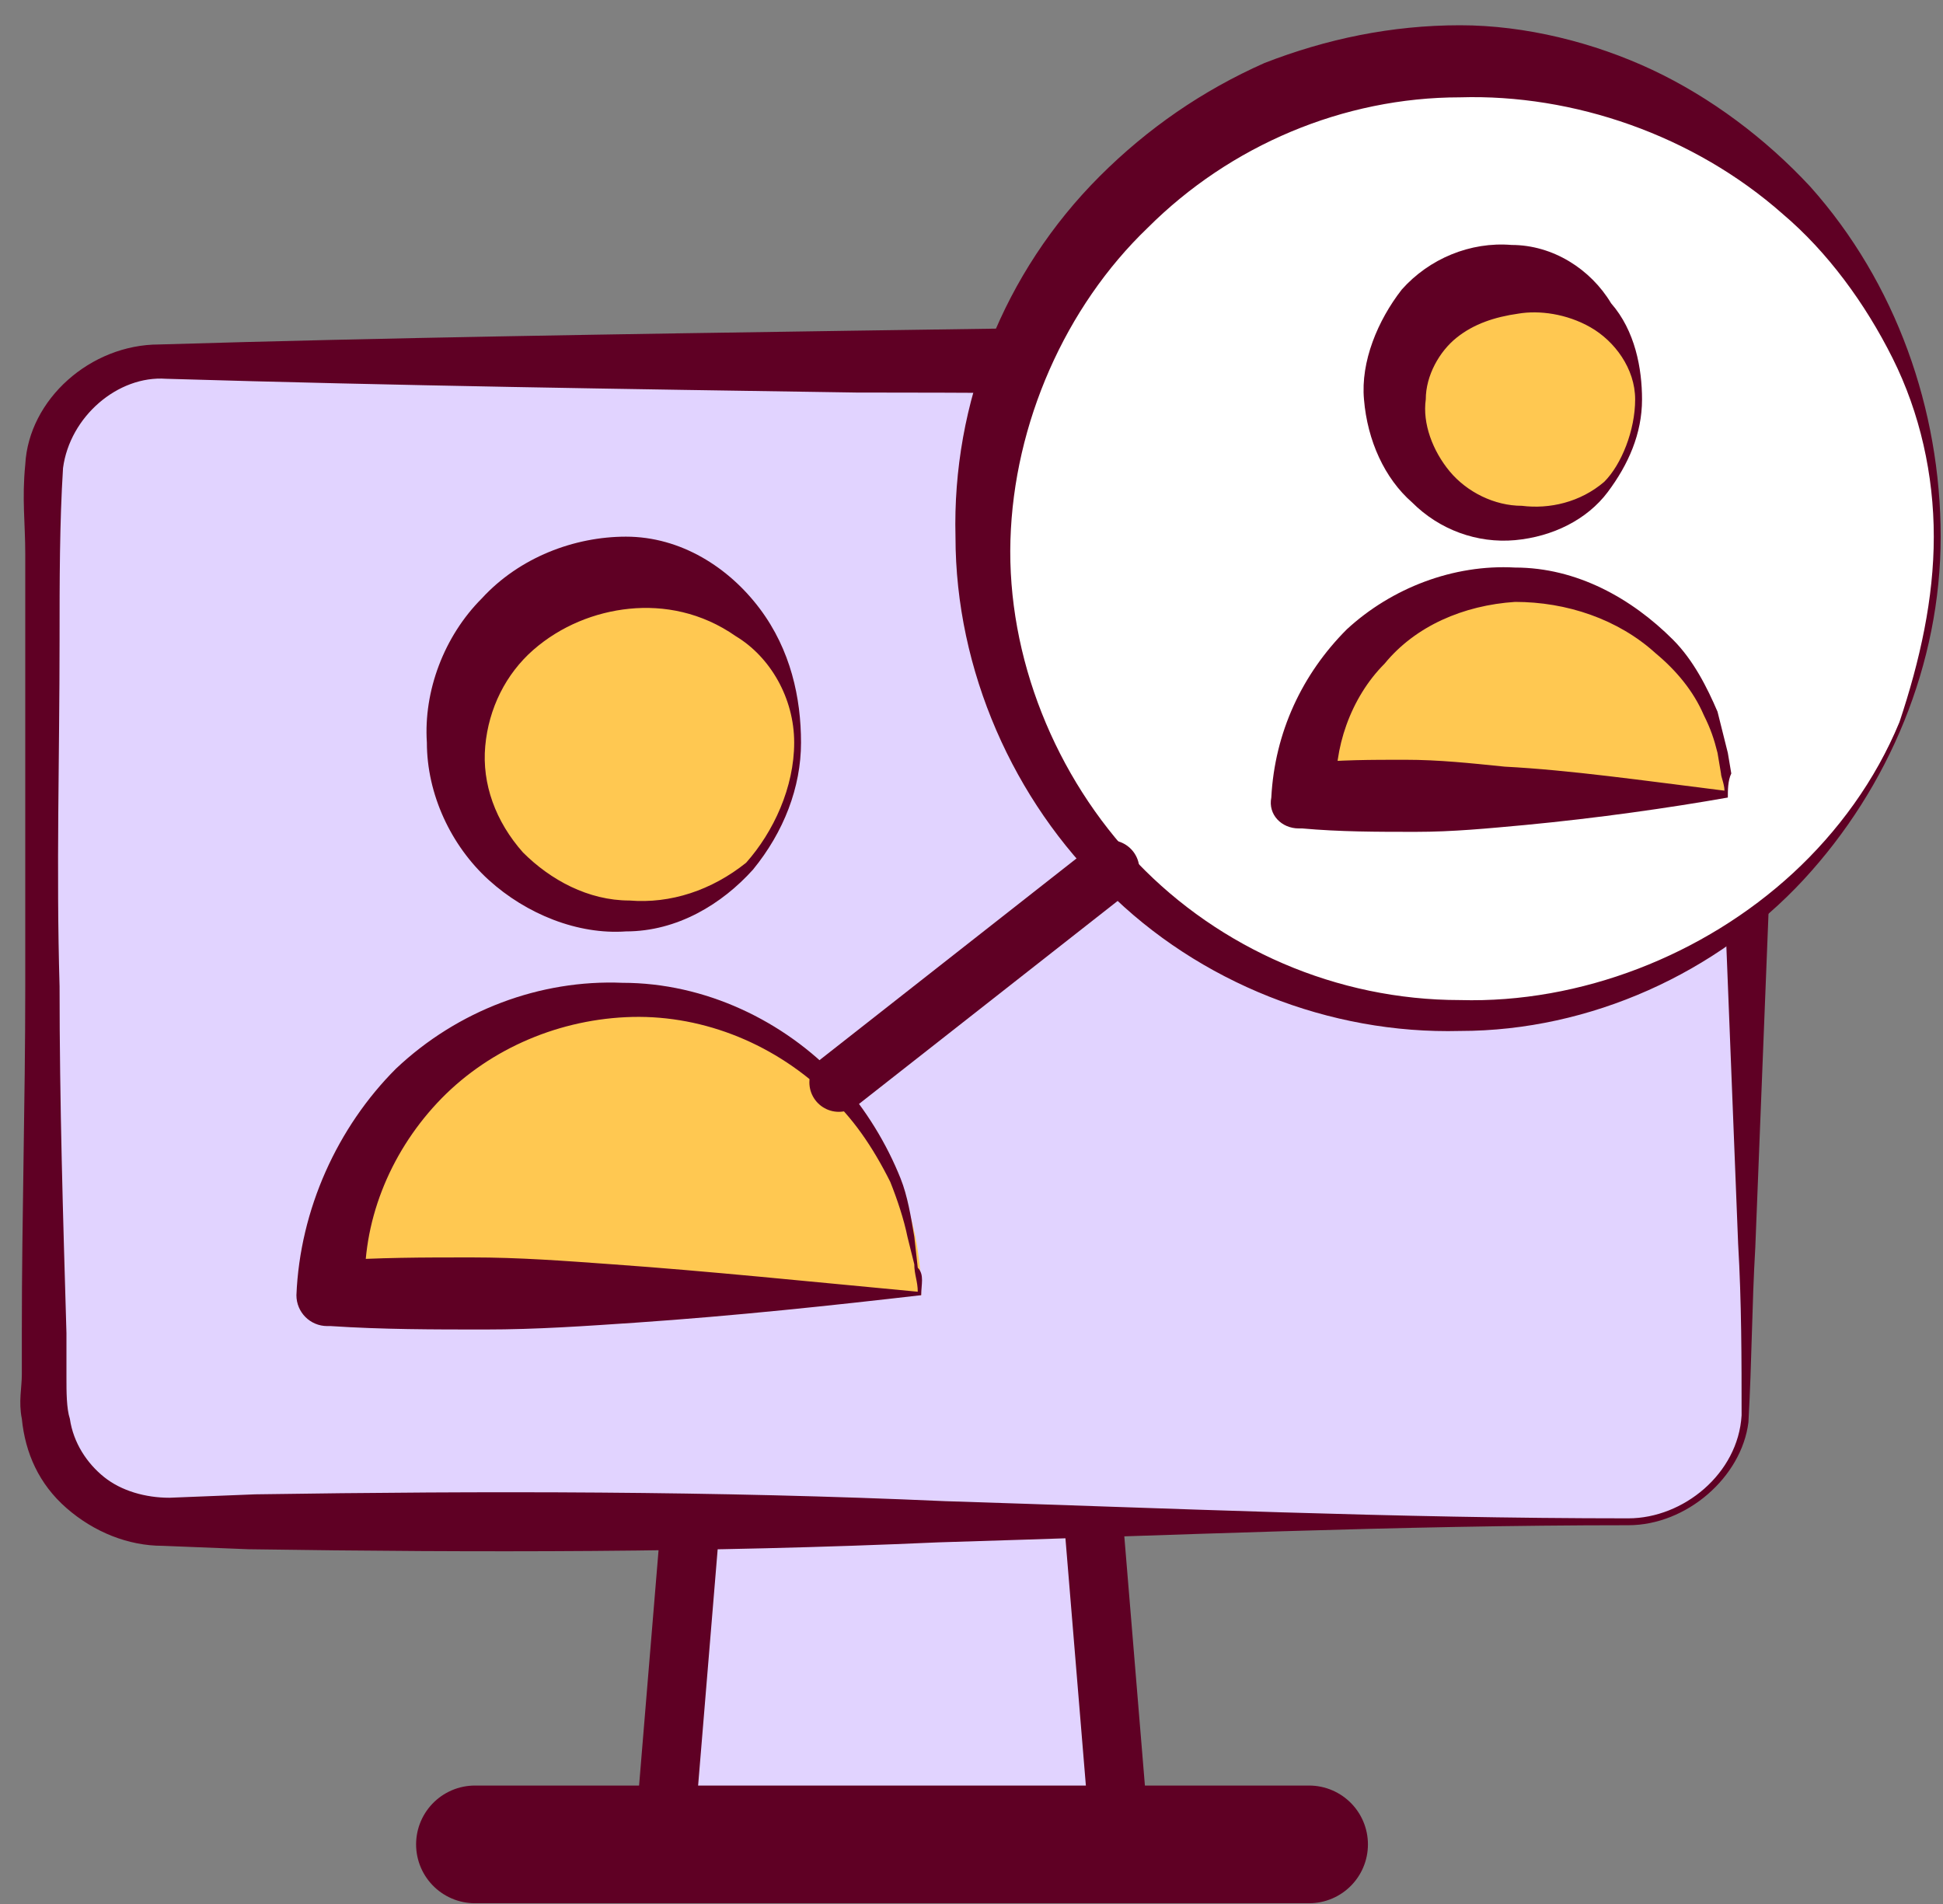
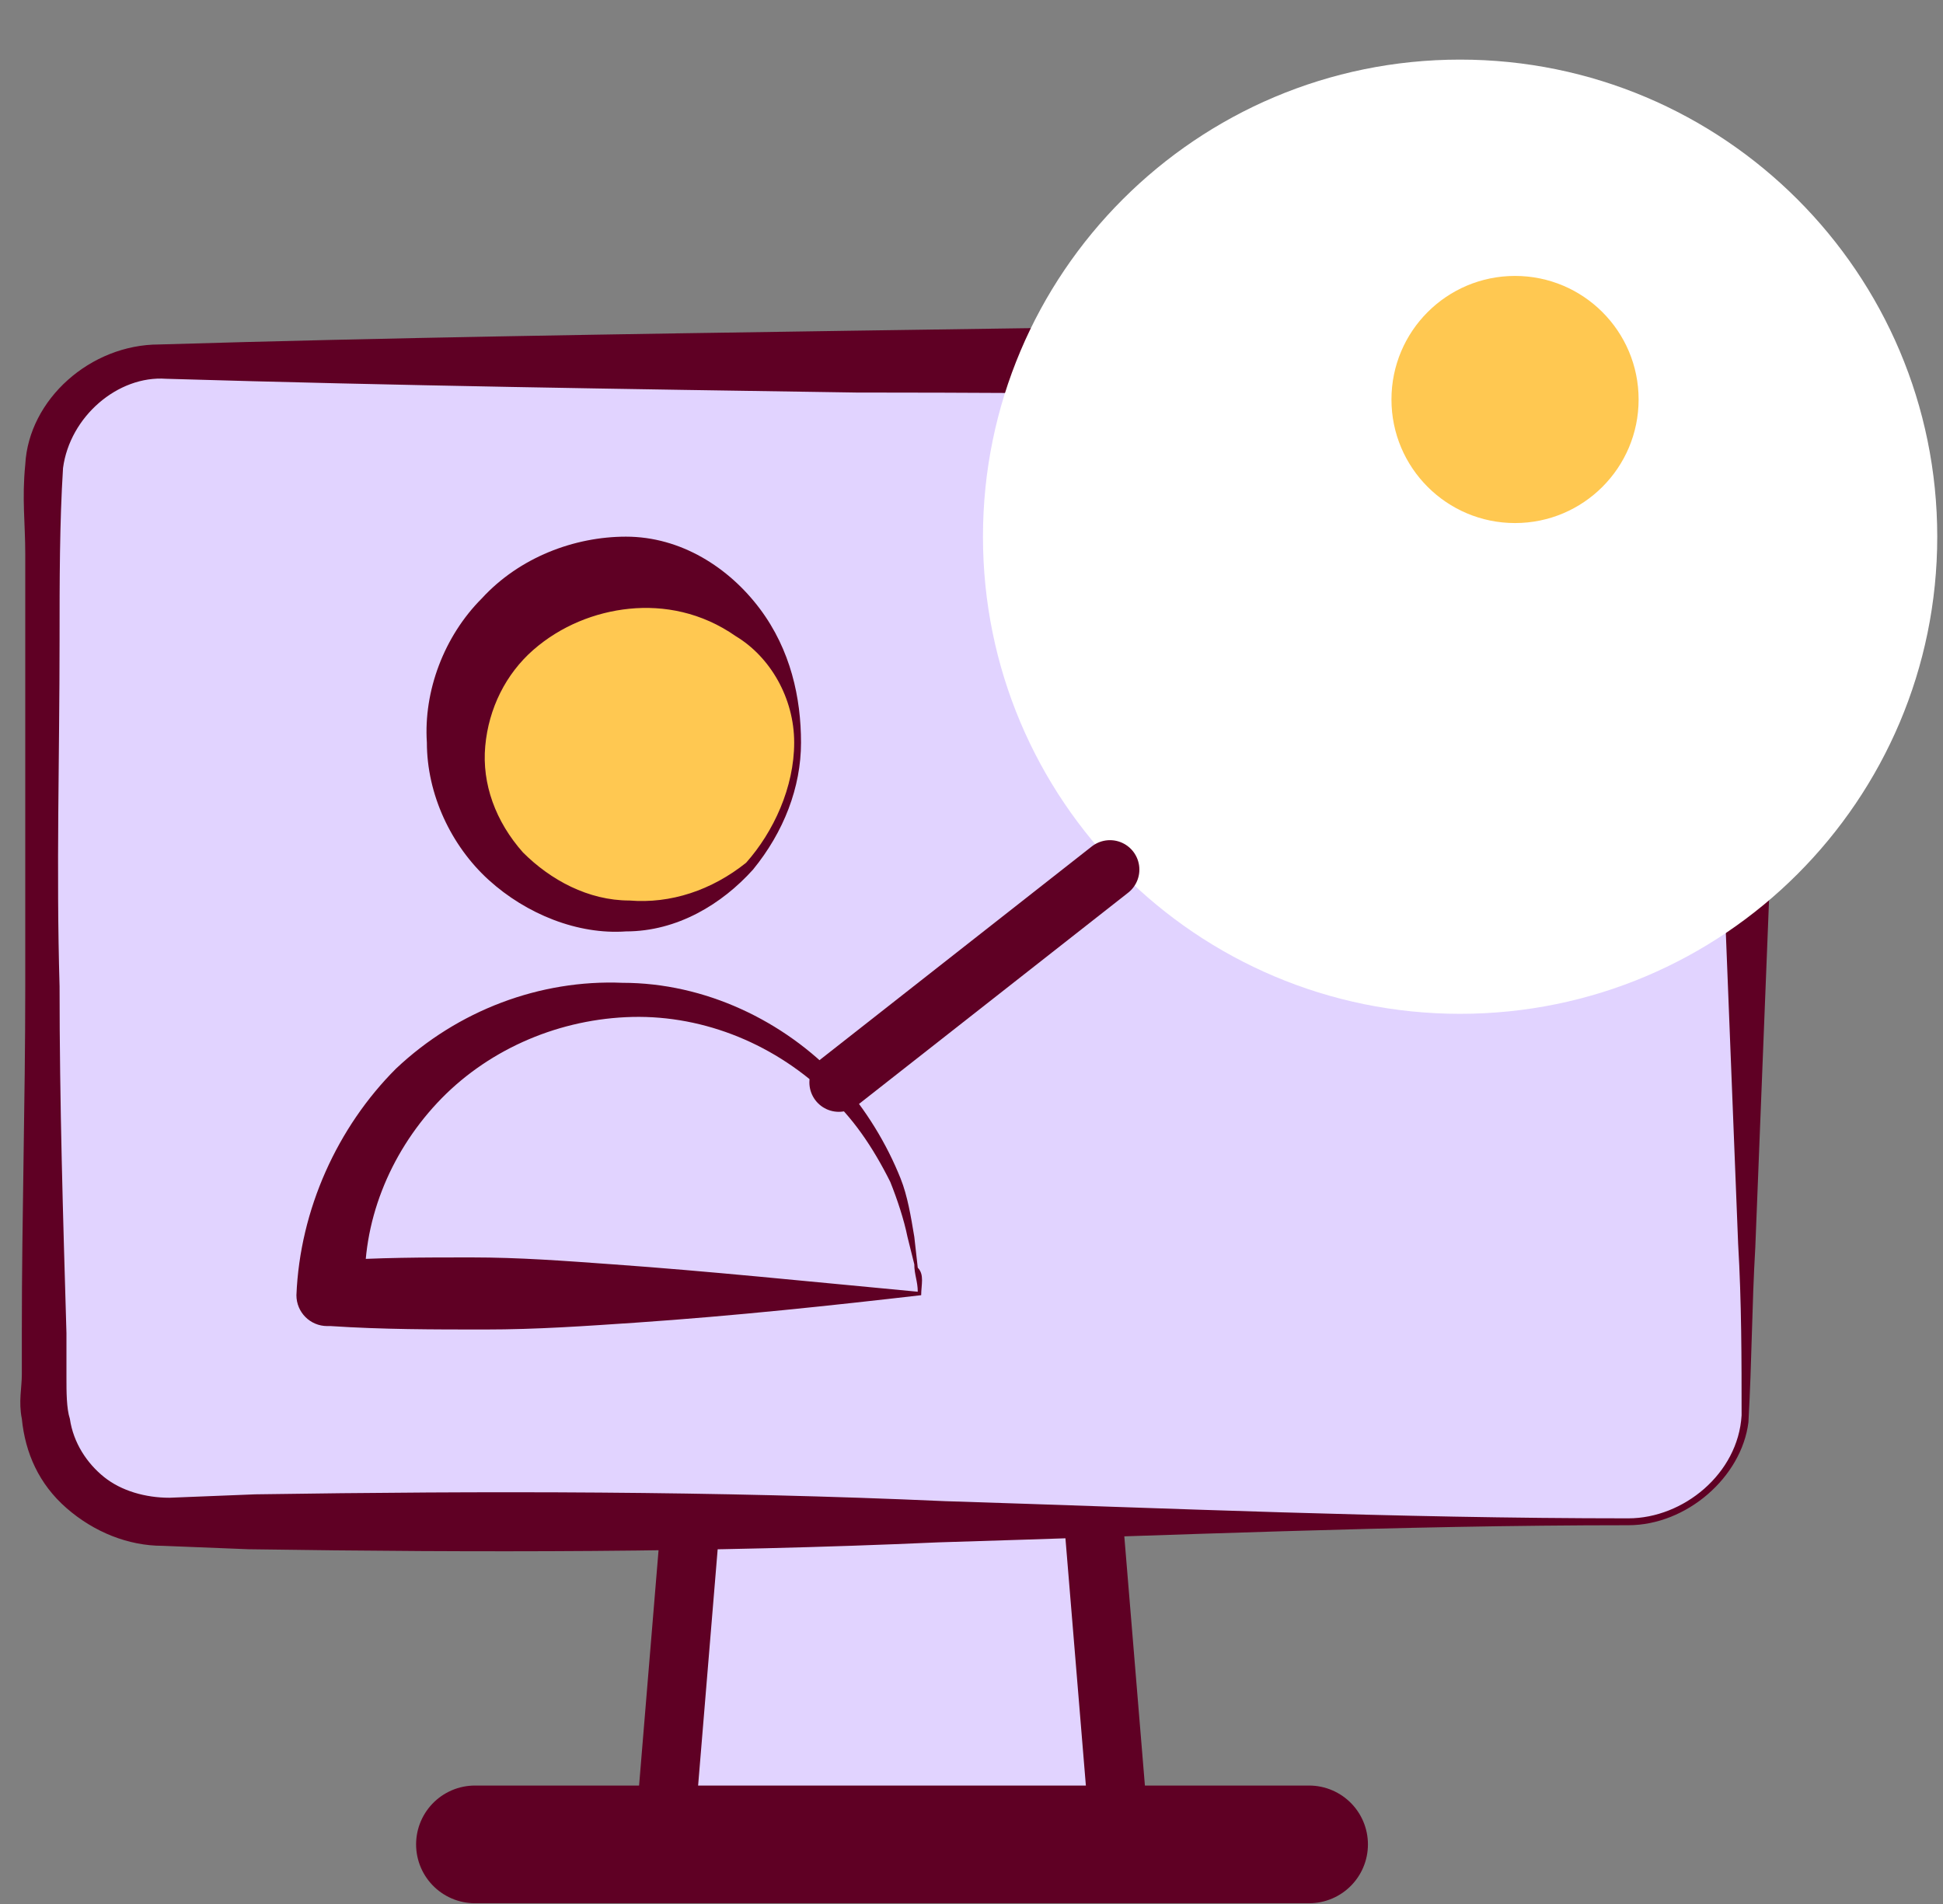
<svg xmlns="http://www.w3.org/2000/svg" width="50" height="49" viewBox="0 0 50 49" fill="none">
  <rect x="0" y="0" width="50" height="49" fill="#808080" stroke="none" />
  <path d="M28.828 47.467H17.08L18.052 35.718H27.857L28.828 47.467Z" fill="#E1D3FF" stroke="#5F0024" stroke-width="1.514" stroke-miterlimit="10" stroke-linecap="round" stroke-linejoin="round" />
  <path d="M41.902 39.163H4.007C2.328 39.163 0.915 37.75 0.915 36.071V12.398C0.915 10.72 2.328 9.306 4.007 9.306H41.813C43.492 9.306 44.905 10.72 44.905 12.398V36.071C44.905 37.75 43.58 39.163 41.902 39.163Z" fill="#E1D3FF" />
  <path d="M41.902 39.252C35.983 39.252 30.065 39.517 24.147 39.693C18.228 39.958 12.31 39.958 6.392 39.87L4.183 39.782C3.3 39.782 2.417 39.428 1.71 38.81C1.003 38.192 0.65 37.397 0.562 36.513C0.473 36.072 0.562 35.718 0.562 35.365V34.217C0.562 31.302 0.65 28.387 0.65 25.383C0.65 22.38 0.65 19.465 0.65 16.462V14.253C0.65 13.458 0.562 12.84 0.65 11.957C0.738 10.278 2.328 8.865 4.095 8.865C10.013 8.688 15.932 8.6 21.85 8.512C27.768 8.423 33.687 8.335 39.605 8.423H41.813C42.785 8.423 43.757 8.777 44.463 9.395C45.17 10.013 45.7 10.897 45.788 11.868C45.877 12.398 45.788 12.752 45.788 13.105V14.253C45.788 17.257 45.612 20.172 45.523 23.175L45.17 32.097C45.082 33.598 45.082 35.012 44.993 36.602C44.817 38.015 43.403 39.252 41.902 39.252ZM41.902 39.075C43.315 39.075 44.728 37.927 44.817 36.425C44.817 35.012 44.817 33.51 44.728 32.008L44.375 23.087C44.287 20.083 44.11 17.168 44.11 14.165V13.017C44.11 12.663 44.11 12.222 44.11 12.045C44.022 11.515 43.757 11.073 43.403 10.72C42.962 10.367 42.52 10.19 41.99 10.19H39.782C33.863 10.19 27.945 10.102 22.027 10.102C16.108 10.013 10.19 9.925 4.272 9.748C3.035 9.66 1.798 10.72 1.622 12.045C1.533 13.458 1.533 14.96 1.533 16.462C1.533 19.465 1.445 22.38 1.533 25.383C1.533 28.387 1.622 31.302 1.71 34.305V35.453C1.71 35.807 1.71 36.248 1.798 36.513C1.887 37.132 2.24 37.662 2.682 38.015C3.123 38.368 3.742 38.545 4.36 38.545L6.568 38.457C12.487 38.368 18.405 38.368 24.323 38.633C29.977 38.81 35.895 39.075 41.902 39.075Z" fill="#5F0024" />
  <path d="M12.222 47.466H33.687" stroke="#5F0024" stroke-width="3.029" stroke-miterlimit="10" stroke-linecap="round" stroke-linejoin="round" />
  <path d="M16.108 23.529C18.547 23.529 20.525 21.552 20.525 19.112C20.525 16.673 18.547 14.696 16.108 14.696C13.669 14.696 11.691 16.673 11.691 19.112C11.691 21.552 13.669 23.529 16.108 23.529Z" fill="#FFC851" />
  <path d="M20.613 19.111C20.613 20.26 20.172 21.408 19.377 22.38C18.582 23.263 17.433 23.97 16.108 23.97C14.872 24.058 13.547 23.528 12.575 22.645C11.603 21.761 10.985 20.436 10.985 19.111C10.897 17.786 11.427 16.373 12.398 15.401C13.37 14.341 14.783 13.811 16.108 13.811C17.522 13.811 18.758 14.606 19.553 15.666C20.348 16.726 20.613 17.963 20.613 19.111ZM20.437 19.111C20.437 17.963 19.818 16.903 18.935 16.373C18.052 15.755 17.08 15.578 16.197 15.666C15.313 15.755 14.43 16.108 13.723 16.726C13.017 17.345 12.575 18.228 12.487 19.2C12.398 20.171 12.752 21.143 13.458 21.938C14.165 22.645 15.137 23.175 16.197 23.175C17.257 23.263 18.317 22.91 19.2 22.203C19.907 21.408 20.437 20.26 20.437 19.111Z" fill="#5F0024" />
-   <path d="M23.705 33.333C23.705 29.181 20.348 25.736 16.108 25.736C11.868 25.736 8.512 29.093 8.512 33.333H23.705Z" fill="#FFC851" />
  <path d="M23.617 33.243C23.617 32.978 23.528 32.802 23.528 32.537L23.352 31.83C23.263 31.388 23.087 30.858 22.91 30.417C22.468 29.533 21.938 28.738 21.232 28.12C19.818 26.795 17.963 26.088 16.108 26.177C14.253 26.265 12.487 27.06 11.25 28.385C10.013 29.71 9.307 31.477 9.395 33.243L8.512 32.448C9.748 32.36 10.897 32.36 12.133 32.36C13.37 32.36 14.518 32.448 15.755 32.537C18.228 32.713 20.79 32.978 23.617 33.243ZM23.705 33.332C21.408 33.597 18.935 33.862 16.373 34.038C15.048 34.127 13.812 34.215 12.487 34.215C11.162 34.215 9.837 34.215 8.512 34.127H8.423C7.982 34.127 7.628 33.773 7.628 33.332C7.717 31.123 8.688 29.003 10.19 27.502C11.78 26 13.9 25.205 16.02 25.293C18.14 25.293 20.172 26.265 21.585 27.767C22.292 28.562 22.822 29.445 23.175 30.328C23.352 30.77 23.44 31.3 23.528 31.83L23.617 32.625C23.793 32.802 23.705 33.067 23.705 33.332Z" fill="#5F0024" />
  <path d="M37.573 26.091C44.354 26.091 49.852 20.594 49.852 13.813C49.852 7.032 44.354 1.534 37.573 1.534C30.792 1.534 25.295 7.032 25.295 13.813C25.295 20.594 30.792 26.091 37.573 26.091Z" fill="white" />
-   <path d="M49.94 13.812C49.94 17.08 48.615 20.26 46.407 22.645C44.198 25.03 40.93 26.532 37.573 26.532C34.217 26.62 30.86 25.295 28.475 22.91C26.09 20.613 24.588 17.257 24.588 13.812C24.5 10.367 25.825 7.01 28.298 4.537C29.535 3.3 30.948 2.328 32.538 1.622C34.128 1.003 35.807 0.65 37.573 0.65C39.252 0.65 41.018 1.092 42.52 1.798C44.022 2.505 45.435 3.565 46.583 4.802C48.792 7.275 49.94 10.543 49.94 13.812ZM49.763 13.812C49.763 12.222 49.41 10.632 48.703 9.218C47.997 7.805 47.025 6.48 45.877 5.508C43.58 3.477 40.488 2.417 37.573 2.505C34.57 2.505 31.655 3.742 29.535 5.862C27.415 7.893 26.09 10.897 26.002 13.9C25.913 16.903 27.15 19.995 29.27 22.203C31.39 24.412 34.393 25.737 37.573 25.737C40.665 25.825 43.845 24.588 46.142 22.468C47.29 21.408 48.262 20.083 48.88 18.582C49.41 16.992 49.763 15.402 49.763 13.812Z" fill="#5F0024" />
  <path d="M38.987 13.461C40.743 13.461 42.167 12.037 42.167 10.281C42.167 8.524 40.743 7.101 38.987 7.101C37.23 7.101 35.807 8.524 35.807 10.281C35.807 12.037 37.23 13.461 38.987 13.461Z" fill="#FFC851" />
-   <path d="M42.255 10.279C42.255 11.162 41.902 11.957 41.372 12.664C40.842 13.371 39.958 13.812 38.987 13.901C38.015 13.989 37.043 13.636 36.337 12.929C35.63 12.311 35.188 11.339 35.1 10.279C35.012 9.307 35.453 8.247 36.072 7.452C36.778 6.657 37.838 6.216 38.898 6.304C39.958 6.304 40.93 6.922 41.46 7.806C42.078 8.512 42.255 9.484 42.255 10.279ZM42.078 10.279C42.078 9.484 41.548 8.777 40.93 8.424C40.312 8.071 39.605 7.982 39.075 8.071C38.457 8.159 37.927 8.336 37.485 8.689C37.043 9.042 36.69 9.661 36.69 10.279C36.602 10.897 36.867 11.604 37.308 12.134C37.75 12.664 38.457 13.017 39.163 13.017C39.87 13.106 40.665 12.929 41.283 12.399C41.725 11.957 42.078 11.074 42.078 10.279Z" fill="#5F0024" />
-   <path d="M44.375 20.436C44.375 17.433 41.99 15.048 38.987 15.048C35.983 15.048 33.598 17.433 33.598 20.436H44.375Z" fill="#FFC851" />
-   <path d="M44.375 20.348C44.375 20.171 44.287 19.995 44.287 19.906L44.198 19.376C44.11 19.023 44.022 18.758 43.845 18.405C43.58 17.786 43.138 17.256 42.608 16.815C41.637 15.931 40.312 15.49 38.987 15.49C37.662 15.578 36.425 16.108 35.63 17.08C34.747 17.963 34.305 19.288 34.393 20.436L33.598 19.641C34.482 19.553 35.277 19.553 36.16 19.553C37.043 19.553 37.838 19.641 38.722 19.73C40.4 19.818 42.255 20.083 44.375 20.348ZM44.463 20.525C42.962 20.79 41.107 21.055 39.252 21.231C38.28 21.32 37.397 21.408 36.425 21.408C35.453 21.408 34.482 21.408 33.51 21.32H33.422C32.98 21.32 32.627 20.966 32.715 20.525C32.803 18.846 33.51 17.345 34.658 16.196C35.807 15.136 37.397 14.518 38.987 14.606C40.577 14.606 41.99 15.401 43.05 16.461C43.58 16.991 43.933 17.698 44.198 18.316C44.287 18.67 44.375 19.023 44.463 19.376L44.552 19.906C44.463 20.083 44.463 20.348 44.463 20.525Z" fill="#5F0024" />
  <path d="M21.585 27.856L28.563 22.379" stroke="#5F0024" stroke-width="1.514" stroke-miterlimit="10" stroke-linecap="round" stroke-linejoin="round" />
</svg>